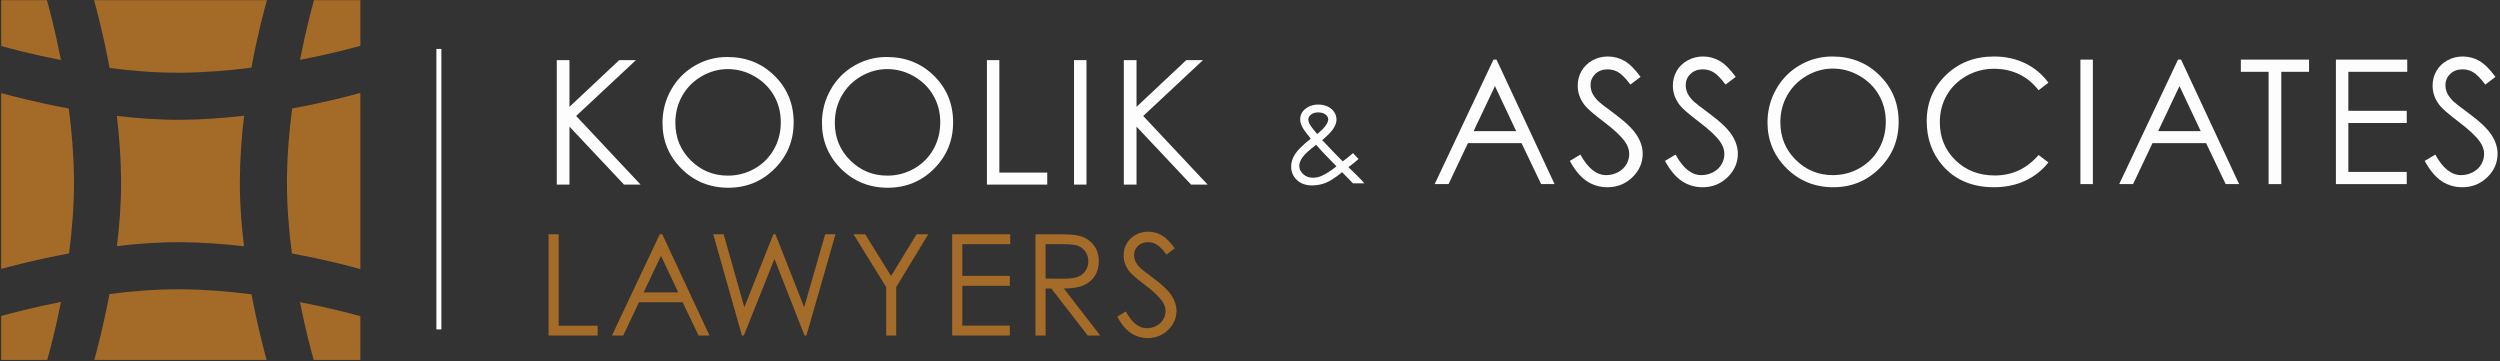
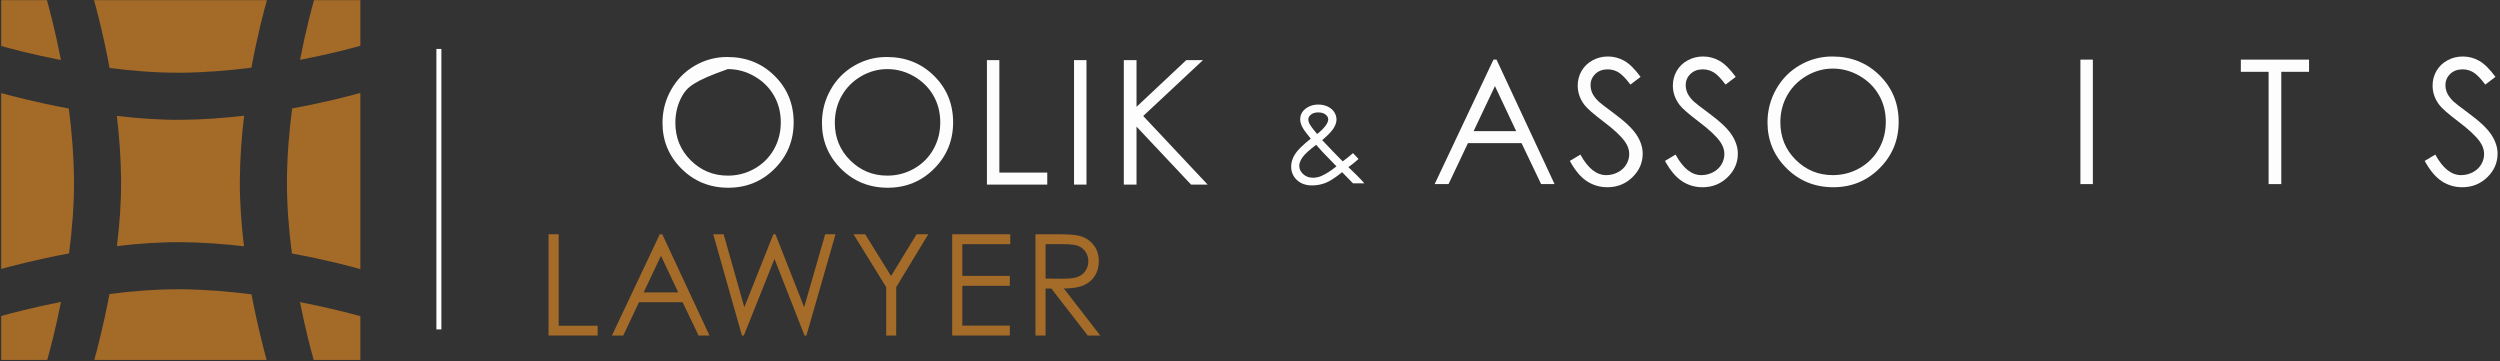
<svg xmlns="http://www.w3.org/2000/svg" width="1004px" height="145px" viewBox="0 0 1004 145" version="1.1">
  <rect x="0" y="0" width="1004" height="145" fill="#333333" stroke="none" />
  <title>logo</title>
  <desc>Created with Sketch.</desc>
  <g id="Page-1" stroke="none" stroke-width="1" fill="none" fill-rule="evenodd">
    <g id="logo" transform="translate(-36, -45)">
      <path d="M212.257,64.655 L212.257,177.293" id="Path" stroke="#FFFFFF" stroke-width="2" />
      <path d="M36.478,82.367 L36.478,153.009 C40.482,151.898 50.69,149.196 63.723,146.776 C64.946,137.421 65.781,127.389 65.715,117.518 C65.656,107.615 64.821,97.744 63.635,88.583 C50.649,86.169 40.475,83.479 36.478,82.367 L36.478,82.367 Z M108.478,161.176 C98.86,161.116 89.109,161.899 79.966,163.076 C77.573,175.741 74.952,185.653 73.873,189.539 L143.076,189.539 C142.003,185.668 139.397,175.812 137.01,163.206 C127.971,162.046 118.227,161.233 108.478,161.176 L108.478,161.176 Z M36.478,189.539 L54.969,189.539 C55.972,185.997 58.278,177.427 60.496,166.248 C48.981,168.501 40.132,170.88 36.478,171.905 L36.478,189.539 Z M54.845,45.064 L36.478,45.064 L36.478,63.465 C40.131,64.502 48.97,66.871 60.473,69.123 C58.161,57.201 55.759,48.307 54.845,45.064 L54.845,45.064 Z M162.104,45.064 C161.197,48.3 158.803,57.164 156.493,69.038 C168.334,66.754 177.242,64.368 180.719,63.393 L180.719,45.064 L162.104,45.064 Z M161.979,189.539 L180.718,189.539 L180.718,171.981 C177.241,171.005 168.322,168.622 156.476,166.334 C158.686,177.473 160.984,186.005 161.979,189.539 L161.979,189.539 Z M151.237,117.518 C151.179,127.4 152.002,137.445 153.233,146.804 C166.702,149.264 176.935,152.005 180.719,153.072 L180.719,82.305 C176.942,83.369 166.746,86.1 153.327,88.553 C152.131,97.729 151.299,107.604 151.237,117.518 L151.237,117.518 Z M108.485,93.117 C99.972,93.171 91.254,92.531 82.924,91.543 C83.904,99.833 84.574,108.655 84.633,117.515 C84.688,126.288 84.01,135.272 82.967,143.829 C91.282,142.841 99.981,142.207 108.485,142.258 C117.181,142.311 125.834,142.961 133.994,143.913 C132.948,135.33 132.261,126.316 132.319,117.515 C132.374,108.624 133.043,99.782 134.035,91.459 C125.855,92.411 117.188,93.066 108.485,93.117 L108.485,93.117 Z M80.003,72.302 C89.138,73.481 98.88,74.26 108.477,74.206 C118.219,74.139 127.93,73.331 136.966,72.171 C139.455,58.716 142.197,48.575 143.196,45.065 L73.759,45.065 C74.75,48.585 77.514,58.782 80.003,72.302 L80.003,72.302 Z" id="Shape" fill="#A46A28" fill-rule="nonzero" />
      <g id="Group" transform="translate(259, 67)" fill="#FDFDFE" fill-rule="nonzero">
-         <polygon id="Path" points="0.6 2.146 5.698 2.146 5.698 20.905 25.679 2.146 32.391 2.146 8.382 24.575 34.26 52.136 27.606 52.136 5.697 28.852 5.697 52.136 0.6 52.136" />
-         <path d="M69.074,0.888 C76.645,0.888 82.982,3.414 88.082,8.466 C93.183,13.518 95.733,19.737 95.733,27.123 C95.733,34.441 93.188,40.648 88.099,45.746 C83.009,50.844 76.804,53.392 69.481,53.392 C62.068,53.392 55.811,50.855 50.71,45.78 C45.609,40.705 43.059,34.565 43.059,27.361 C43.059,22.558 44.221,18.107 46.544,14.006 C48.867,9.905 52.036,6.694 56.048,4.372 C60.06,2.05 64.403,0.888 69.074,0.888 Z M69.294,5.748 C65.595,5.748 62.089,6.712 58.776,8.64 C55.463,10.567 52.876,13.163 51.015,16.428 C49.154,19.693 48.224,23.332 48.224,27.345 C48.224,33.286 50.283,38.303 54.401,42.394 C58.52,46.487 63.484,48.533 69.293,48.533 C73.173,48.533 76.764,47.593 80.066,45.711 C83.368,43.829 85.943,41.256 87.793,37.991 C89.642,34.725 90.567,31.098 90.567,27.107 C90.567,23.14 89.642,19.551 87.793,16.343 C85.943,13.135 83.339,10.568 79.981,8.64 C76.624,6.711 73.062,5.748 69.294,5.748 Z" id="Shape" />
+         <path d="M69.074,0.888 C76.645,0.888 82.982,3.414 88.082,8.466 C93.183,13.518 95.733,19.737 95.733,27.123 C95.733,34.441 93.188,40.648 88.099,45.746 C83.009,50.844 76.804,53.392 69.481,53.392 C62.068,53.392 55.811,50.855 50.71,45.78 C45.609,40.705 43.059,34.565 43.059,27.361 C43.059,22.558 44.221,18.107 46.544,14.006 C48.867,9.905 52.036,6.694 56.048,4.372 C60.06,2.05 64.403,0.888 69.074,0.888 Z M69.294,5.748 C55.463,10.567 52.876,13.163 51.015,16.428 C49.154,19.693 48.224,23.332 48.224,27.345 C48.224,33.286 50.283,38.303 54.401,42.394 C58.52,46.487 63.484,48.533 69.293,48.533 C73.173,48.533 76.764,47.593 80.066,45.711 C83.368,43.829 85.943,41.256 87.793,37.991 C89.642,34.725 90.567,31.098 90.567,27.107 C90.567,23.14 89.642,19.551 87.793,16.343 C85.943,13.135 83.339,10.568 79.981,8.64 C76.624,6.711 73.062,5.748 69.294,5.748 Z" id="Shape" />
        <path d="M133.113,0.888 C140.684,0.888 147.021,3.414 152.121,8.466 C157.222,13.518 159.772,19.737 159.772,27.123 C159.772,34.441 157.227,40.648 152.138,45.746 C147.048,50.844 140.843,53.392 133.52,53.392 C126.107,53.392 119.85,50.855 114.749,45.78 C109.648,40.705 107.098,34.565 107.098,27.361 C107.098,22.558 108.26,18.107 110.583,14.006 C112.906,9.905 116.075,6.694 120.087,4.372 C124.099,2.05 128.443,0.888 133.113,0.888 Z M133.334,5.748 C129.635,5.748 126.129,6.712 122.816,8.64 C119.503,10.567 116.916,13.163 115.055,16.428 C113.194,19.693 112.264,23.332 112.264,27.345 C112.264,33.286 114.323,38.303 118.441,42.394 C122.56,46.487 127.524,48.533 133.333,48.533 C137.213,48.533 140.804,47.593 144.106,45.711 C147.408,43.829 149.983,41.256 151.833,37.991 C153.682,34.725 154.607,31.098 154.607,27.107 C154.607,23.14 153.682,19.551 151.833,16.343 C149.983,13.135 147.379,10.568 144.021,8.64 C140.664,6.711 137.101,5.748 133.334,5.748 Z" id="Shape" />
        <polygon id="Path" points="173.348 2.146 178.344 2.146 178.344 47.31 197.578 47.31 197.578 52.135 173.348 52.135 173.348 2.146" />
        <polygon id="Path" points="208.332 2.146 213.328 2.146 213.328 52.135 208.332 52.135" />
        <polygon id="Path" points="228.329 2.146 233.427 2.146 233.427 20.905 253.408 2.146 260.12 2.146 236.111 24.575 261.989 52.136 255.335 52.136 233.426 28.852 233.426 52.136 228.328 52.136 228.328 2.146" />
      </g>
      <path d="M579.363,106.497 L581.586,108.852 C580.158,110.117 578.803,111.208 577.52,112.126 C578.414,112.948 579.579,114.077 581.014,115.512 C582.148,116.64 583.122,117.681 583.938,118.636 L579.362,118.636 L575.008,114.15 C572.273,116.352 570.05,117.789 568.34,118.458 C566.629,119.128 564.821,119.462 562.917,119.462 C560.388,119.462 558.357,118.736 556.825,117.286 C555.293,115.835 554.526,114.023 554.526,111.85 C554.526,110.213 555.043,108.572 556.076,106.928 C557.109,105.283 559.217,103.203 562.398,100.689 C560.6,98.518 559.445,96.916 558.932,95.882 C558.419,94.849 558.163,93.864 558.163,92.927 C558.163,91.291 558.795,89.938 560.059,88.867 C561.517,87.618 563.331,86.993 565.504,86.993 C566.872,86.993 568.122,87.268 569.253,87.819 C570.383,88.37 571.246,89.11 571.841,90.039 C572.436,90.969 572.734,91.955 572.734,92.996 C572.734,94.097 572.347,95.268 571.572,96.511 C570.798,97.753 569.27,99.341 566.992,101.275 L571.968,106.497 L575.229,109.804 C576.981,108.517 578.359,107.415 579.363,106.497 Z M564.562,103.166 C561.773,105.265 559.946,106.936 559.082,108.179 C558.217,109.421 557.784,110.572 557.784,111.628 C557.784,112.878 558.313,113.983 559.372,114.943 C560.431,115.903 561.726,116.382 563.262,116.382 C564.425,116.382 565.566,116.145 566.683,115.668 C568.442,114.909 570.458,113.621 572.731,111.803 L567.553,106.468 C566.66,105.531 565.663,104.431 564.562,103.166 Z M564.962,98.821 C566.557,97.586 567.757,96.374 568.562,95.183 C569.128,94.335 569.412,93.584 569.412,92.929 C569.412,92.171 569.042,91.516 568.304,90.966 C567.566,90.416 566.585,90.14 565.362,90.14 C564.198,90.14 563.251,90.423 562.52,90.988 C561.789,91.553 561.423,92.223 561.423,92.996 C561.423,93.591 561.572,94.149 561.871,94.669 C562.602,95.935 563.633,97.319 564.962,98.821 Z" id="Shape" fill="#FFFFFF" fill-rule="nonzero" />
      <g id="Group" transform="translate(612, 67)" fill="#FDFDFE" fill-rule="nonzero">
        <path d="M25.002,1.944 L48.314,51.933 L42.918,51.933 L35.056,35.485 L13.52,35.485 L5.733,51.933 L0.16,51.933 L23.778,1.944 L25.002,1.944 L25.002,1.944 Z M24.371,12.565 L15.806,30.66 L32.896,30.66 L24.371,12.565 Z" id="Shape" />
        <path d="M54.447,42.622 L58.694,40.073 C61.685,45.579 65.139,48.331 69.059,48.331 C70.736,48.331 72.31,47.94 73.783,47.159 C75.256,46.377 76.377,45.33 77.147,44.015 C77.918,42.702 78.302,41.308 78.302,39.835 C78.302,38.158 77.736,36.516 76.603,34.907 C75.041,32.686 72.186,30.013 68.04,26.887 C63.871,23.738 61.277,21.461 60.258,20.056 C58.491,17.7 57.608,15.151 57.608,12.41 C57.608,10.235 58.129,8.253 59.171,6.463 C60.212,4.674 61.68,3.263 63.571,2.233 C65.462,1.203 67.518,0.687 69.739,0.687 C72.095,0.687 74.298,1.27 76.348,2.437 C78.399,3.604 80.568,5.75 82.856,8.877 L78.778,11.969 C76.898,9.477 75.296,7.835 73.969,7.042 C72.644,6.249 71.199,5.853 69.637,5.853 C67.62,5.853 65.972,6.464 64.692,7.688 C63.412,8.912 62.772,10.418 62.772,12.208 C62.772,13.296 62.999,14.349 63.452,15.369 C63.905,16.389 64.732,17.499 65.933,18.7 C66.589,19.334 68.742,20.999 72.389,23.695 C76.716,26.89 79.684,29.733 81.293,32.225 C82.901,34.717 83.705,37.22 83.705,39.735 C83.705,43.36 82.329,46.509 79.576,49.182 C76.824,51.856 73.476,53.193 69.534,53.193 C66.498,53.193 63.745,52.382 61.276,50.762 C58.808,49.142 56.531,46.429 54.447,42.622 Z" id="Path" />
        <path d="M92.659,42.622 L96.906,40.073 C99.897,45.579 103.351,48.331 107.271,48.331 C108.948,48.331 110.522,47.94 111.995,47.159 C113.468,46.377 114.589,45.33 115.359,44.015 C116.13,42.702 116.514,41.308 116.514,39.835 C116.514,38.158 115.948,36.516 114.815,34.907 C113.253,32.686 110.398,30.013 106.252,26.887 C102.083,23.738 99.489,21.461 98.47,20.056 C96.703,17.7 95.82,15.151 95.82,12.41 C95.82,10.235 96.341,8.253 97.383,6.463 C98.424,4.674 99.892,3.263 101.783,2.233 C103.674,1.203 105.73,0.687 107.951,0.687 C110.307,0.687 112.51,1.27 114.56,2.437 C116.611,3.604 118.78,5.75 121.068,8.877 L116.99,11.969 C115.11,9.477 113.508,7.835 112.181,7.042 C110.856,6.249 109.411,5.853 107.849,5.853 C105.832,5.853 104.184,6.464 102.904,7.688 C101.624,8.912 100.984,10.418 100.984,12.208 C100.984,13.296 101.211,14.349 101.664,15.369 C102.117,16.389 102.944,17.499 104.145,18.7 C104.801,19.334 106.954,20.999 110.601,23.695 C114.928,26.89 117.896,29.733 119.505,32.225 C121.113,34.717 121.917,37.22 121.917,39.735 C121.917,43.36 120.541,46.509 117.788,49.182 C115.036,51.856 111.688,53.193 107.746,53.193 C104.71,53.193 101.957,52.382 99.488,50.762 C97.02,49.142 94.743,46.429 92.659,42.622 Z" id="Path" />
        <path d="M159.843,0.687 C167.414,0.687 173.75,3.213 178.851,8.265 C183.952,13.317 186.502,19.536 186.502,26.922 C186.502,34.24 183.957,40.447 178.867,45.545 C173.778,50.643 167.572,53.191 160.25,53.191 C152.837,53.191 146.58,50.654 141.479,45.579 C136.378,40.504 133.828,34.364 133.828,27.16 C133.828,22.357 134.99,17.906 137.313,13.805 C139.636,9.704 142.804,6.493 146.817,4.171 C150.83,1.849 155.172,0.687 159.843,0.687 Z M160.063,5.546 C156.364,5.546 152.858,6.51 149.544,8.438 C146.232,10.365 143.645,12.961 141.783,16.226 C139.923,19.491 138.992,23.13 138.992,27.143 C138.992,33.084 141.052,38.101 145.17,42.192 C149.288,46.285 154.253,48.331 160.063,48.331 C163.943,48.331 167.534,47.391 170.835,45.509 C174.136,43.627 176.712,41.054 178.562,37.789 C180.412,34.523 181.336,30.896 181.336,26.905 C181.336,22.938 180.411,19.349 178.562,16.141 C176.712,12.933 174.108,10.366 170.75,8.438 C167.393,6.51 163.83,5.546 160.063,5.546 Z" id="Shape" />
-         <path d="M246.633,11.222 L242.692,14.246 C240.517,11.414 237.905,9.267 234.859,7.807 C231.811,6.346 228.463,5.615 224.816,5.615 C220.829,5.615 217.136,6.572 213.738,8.487 C210.34,10.402 207.706,12.972 205.837,16.201 C203.968,19.43 203.033,23.06 203.033,27.093 C203.033,33.188 205.124,38.274 209.304,42.352 C213.484,46.43 218.756,48.469 225.123,48.469 C232.123,48.469 237.979,45.728 242.692,40.244 L246.633,43.235 C244.141,46.407 241.031,48.859 237.305,50.591 C233.578,52.324 229.415,53.192 224.816,53.192 C216.071,53.192 209.172,50.281 204.121,44.458 C199.885,39.542 197.767,33.606 197.767,26.651 C197.767,19.334 200.332,13.177 205.464,8.181 C210.595,3.185 217.024,0.688 224.749,0.688 C229.416,0.688 233.63,1.611 237.391,3.458 C241.15,5.303 244.231,7.892 246.633,11.222 Z" id="Path" />
        <polygon id="Path" points="259.494 1.944 264.49 1.944 264.49 51.933 259.494 51.933" />
-         <path d="M299.915,1.944 L323.227,51.933 L317.831,51.933 L309.969,35.485 L288.433,35.485 L280.646,51.933 L275.073,51.933 L298.691,1.944 L299.915,1.944 L299.915,1.944 Z M299.284,12.565 L290.719,30.66 L307.809,30.66 L299.284,12.565 Z" id="Shape" />
        <polygon id="Path" points="323.922 6.838 323.922 1.944 351.313 1.944 351.313 6.838 340.167 6.838 340.167 51.934 335.069 51.934 335.069 6.838" />
-         <polygon id="Path" points="362.102 1.944 390.749 1.944 390.749 6.838 367.097 6.838 367.097 22.505 390.545 22.505 390.545 27.399 367.097 27.399 367.097 47.041 390.545 47.041 390.545 51.935 362.102 51.935" />
        <path d="M397.765,42.622 L402.012,40.073 C405.003,45.579 408.457,48.331 412.377,48.331 C414.054,48.331 415.628,47.94 417.101,47.159 C418.574,46.377 419.695,45.33 420.465,44.015 C421.236,42.702 421.62,41.308 421.62,39.835 C421.62,38.158 421.054,36.516 419.921,34.907 C418.359,32.686 415.504,30.013 411.358,26.887 C407.189,23.738 404.595,21.461 403.576,20.056 C401.809,17.7 400.926,15.151 400.926,12.41 C400.926,10.235 401.447,8.253 402.489,6.463 C403.53,4.674 404.998,3.263 406.889,2.233 C408.78,1.203 410.836,0.687 413.057,0.687 C415.413,0.687 417.616,1.27 419.666,2.437 C421.717,3.604 423.886,5.75 426.174,8.877 L422.096,11.969 C420.216,9.477 418.614,7.835 417.287,7.042 C415.962,6.249 414.517,5.853 412.955,5.853 C410.938,5.853 409.29,6.464 408.01,7.688 C406.73,8.912 406.09,10.418 406.09,12.208 C406.09,13.296 406.317,14.349 406.77,15.369 C407.223,16.389 408.05,17.499 409.251,18.7 C409.907,19.334 412.06,20.999 415.707,23.695 C420.034,26.89 423.002,29.733 424.611,32.225 C426.219,34.717 427.023,37.22 427.023,39.735 C427.023,43.36 425.647,46.509 422.894,49.182 C420.142,51.856 416.794,53.193 412.852,53.193 C409.816,53.193 407.063,52.382 404.594,50.762 C402.125,49.142 399.849,46.429 397.765,42.622 Z" id="Path" />
      </g>
      <g id="Group" transform="translate(256, 138)" fill="#A56C29" fill-rule="nonzero">
        <polygon id="Path" points="0.302 1.073 4.366 1.073 4.366 37.819 20.015 37.819 20.015 41.745 0.301 41.745 0.301 1.073" />
        <path d="M45.963,1.073 L64.93,41.745 L60.54,41.745 L54.143,28.363 L36.622,28.363 L30.286,41.745 L25.752,41.745 L44.968,1.073 L45.963,1.073 Z M45.45,9.715 L38.481,24.437 L52.386,24.437 L45.45,9.715 Z" id="Shape" />
        <polygon id="Path" points="66.436 1.073 70.611 1.073 78.919 30.381 90.579 1.073 91.423 1.073 102.947 30.381 111.397 1.073 115.541 1.073 103.854 41.745 103.099 41.745 91.03 10.972 78.726 41.745 77.967 41.745" />
        <polygon id="Path" points="122.769 1.073 127.446 1.073 137.853 17.846 148.096 1.073 152.797 1.073 139.912 22.307 139.912 41.745 135.903 41.745 135.903 22.307" />
        <polygon id="Path" points="162.403 1.073 185.711 1.073 185.711 5.054 166.467 5.054 166.467 17.8 185.545 17.8 185.545 21.781 166.467 21.781 166.467 37.762 185.545 37.762 185.545 41.743 162.403 41.743 162.403 1.073" />
        <path d="M195.843,1.073 L203.944,1.073 C208.46,1.073 211.52,1.258 213.124,1.627 C215.539,2.181 217.501,3.366 219.013,5.185 C220.524,7.002 221.28,9.241 221.28,11.898 C221.28,14.113 220.759,16.06 219.718,17.74 C218.676,19.42 217.188,20.688 215.253,21.547 C213.318,22.406 210.645,22.844 207.235,22.861 L221.861,41.746 L216.833,41.746 L202.206,22.861 L199.908,22.861 L199.908,41.746 L195.844,41.746 L195.844,1.073 L195.843,1.073 Z M199.908,5.055 L199.908,18.879 L206.914,18.935 C209.628,18.935 211.636,18.677 212.937,18.162 C214.239,17.645 215.254,16.82 215.983,15.687 C216.712,14.553 217.077,13.286 217.077,11.884 C217.077,10.521 216.708,9.28 215.97,8.165 C215.231,7.05 214.262,6.253 213.062,5.773 C211.862,5.293 209.868,5.054 207.081,5.054 L199.908,5.054 L199.908,5.055 Z" id="Shape" />
-         <path d="M228.675,34.169 L232.131,32.096 C234.564,36.575 237.375,38.815 240.564,38.815 C241.928,38.815 243.209,38.497 244.407,37.861 C245.605,37.225 246.517,36.373 247.144,35.303 C247.77,34.235 248.084,33.101 248.084,31.903 C248.084,30.539 247.623,29.203 246.702,27.893 C245.43,26.087 243.107,23.912 239.734,21.369 C236.342,18.807 234.232,16.954 233.402,15.811 C231.964,13.894 231.245,11.82 231.245,9.589 C231.245,7.819 231.669,6.207 232.517,4.751 C233.365,3.295 234.558,2.147 236.098,1.309 C237.637,0.47 239.309,0.05 241.116,0.05 C243.033,0.05 244.825,0.526 246.494,1.474 C248.162,2.424 249.927,4.17 251.789,6.714 L248.471,9.23 C246.941,7.203 245.637,5.867 244.558,5.221 C243.48,4.575 242.305,4.253 241.033,4.253 C239.392,4.253 238.052,4.751 237.01,5.746 C235.968,6.741 235.448,7.968 235.448,9.423 C235.448,10.308 235.632,11.165 236.001,11.994 C236.369,12.824 237.042,13.727 238.019,14.704 C238.554,15.221 240.305,16.575 243.272,18.768 C246.793,21.368 249.207,23.68 250.516,25.708 C251.825,27.735 252.479,29.772 252.479,31.818 C252.479,34.767 251.359,37.33 249.12,39.505 C246.881,41.68 244.157,42.768 240.95,42.768 C238.479,42.768 236.24,42.108 234.231,40.79 C232.224,39.474 230.371,37.266 228.675,34.169 Z" id="Path" />
      </g>
    </g>
  </g>
</svg>